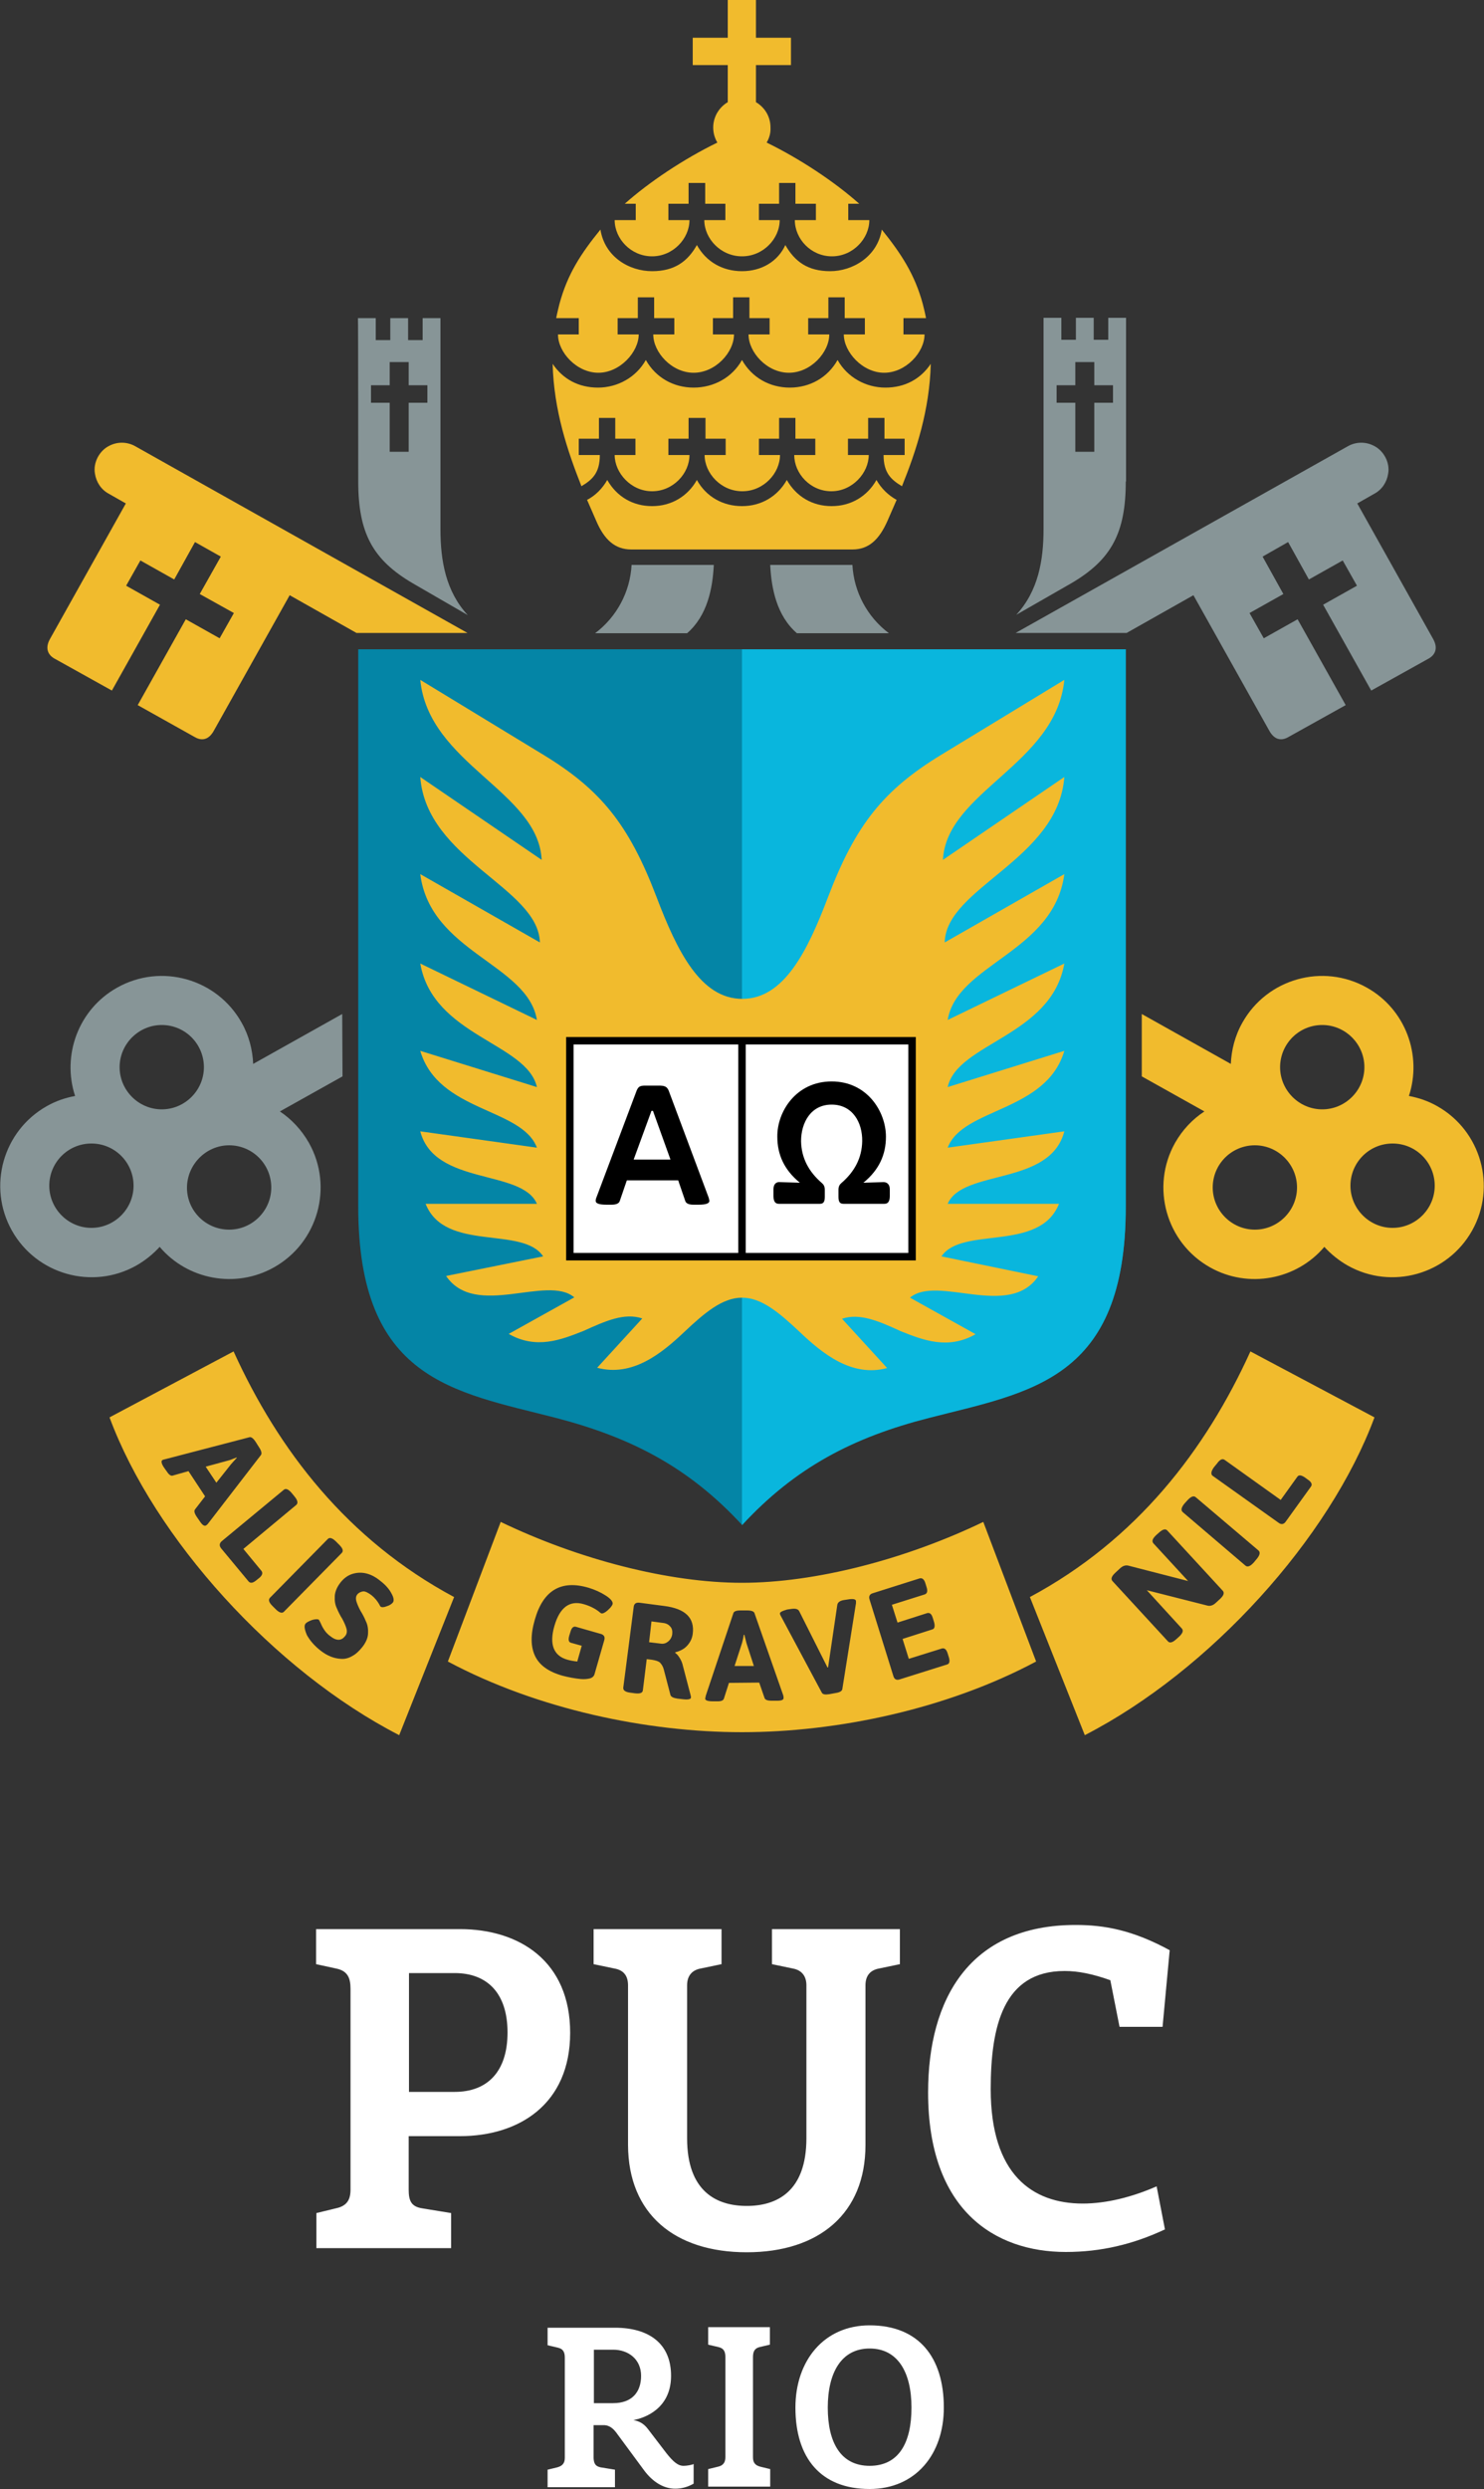
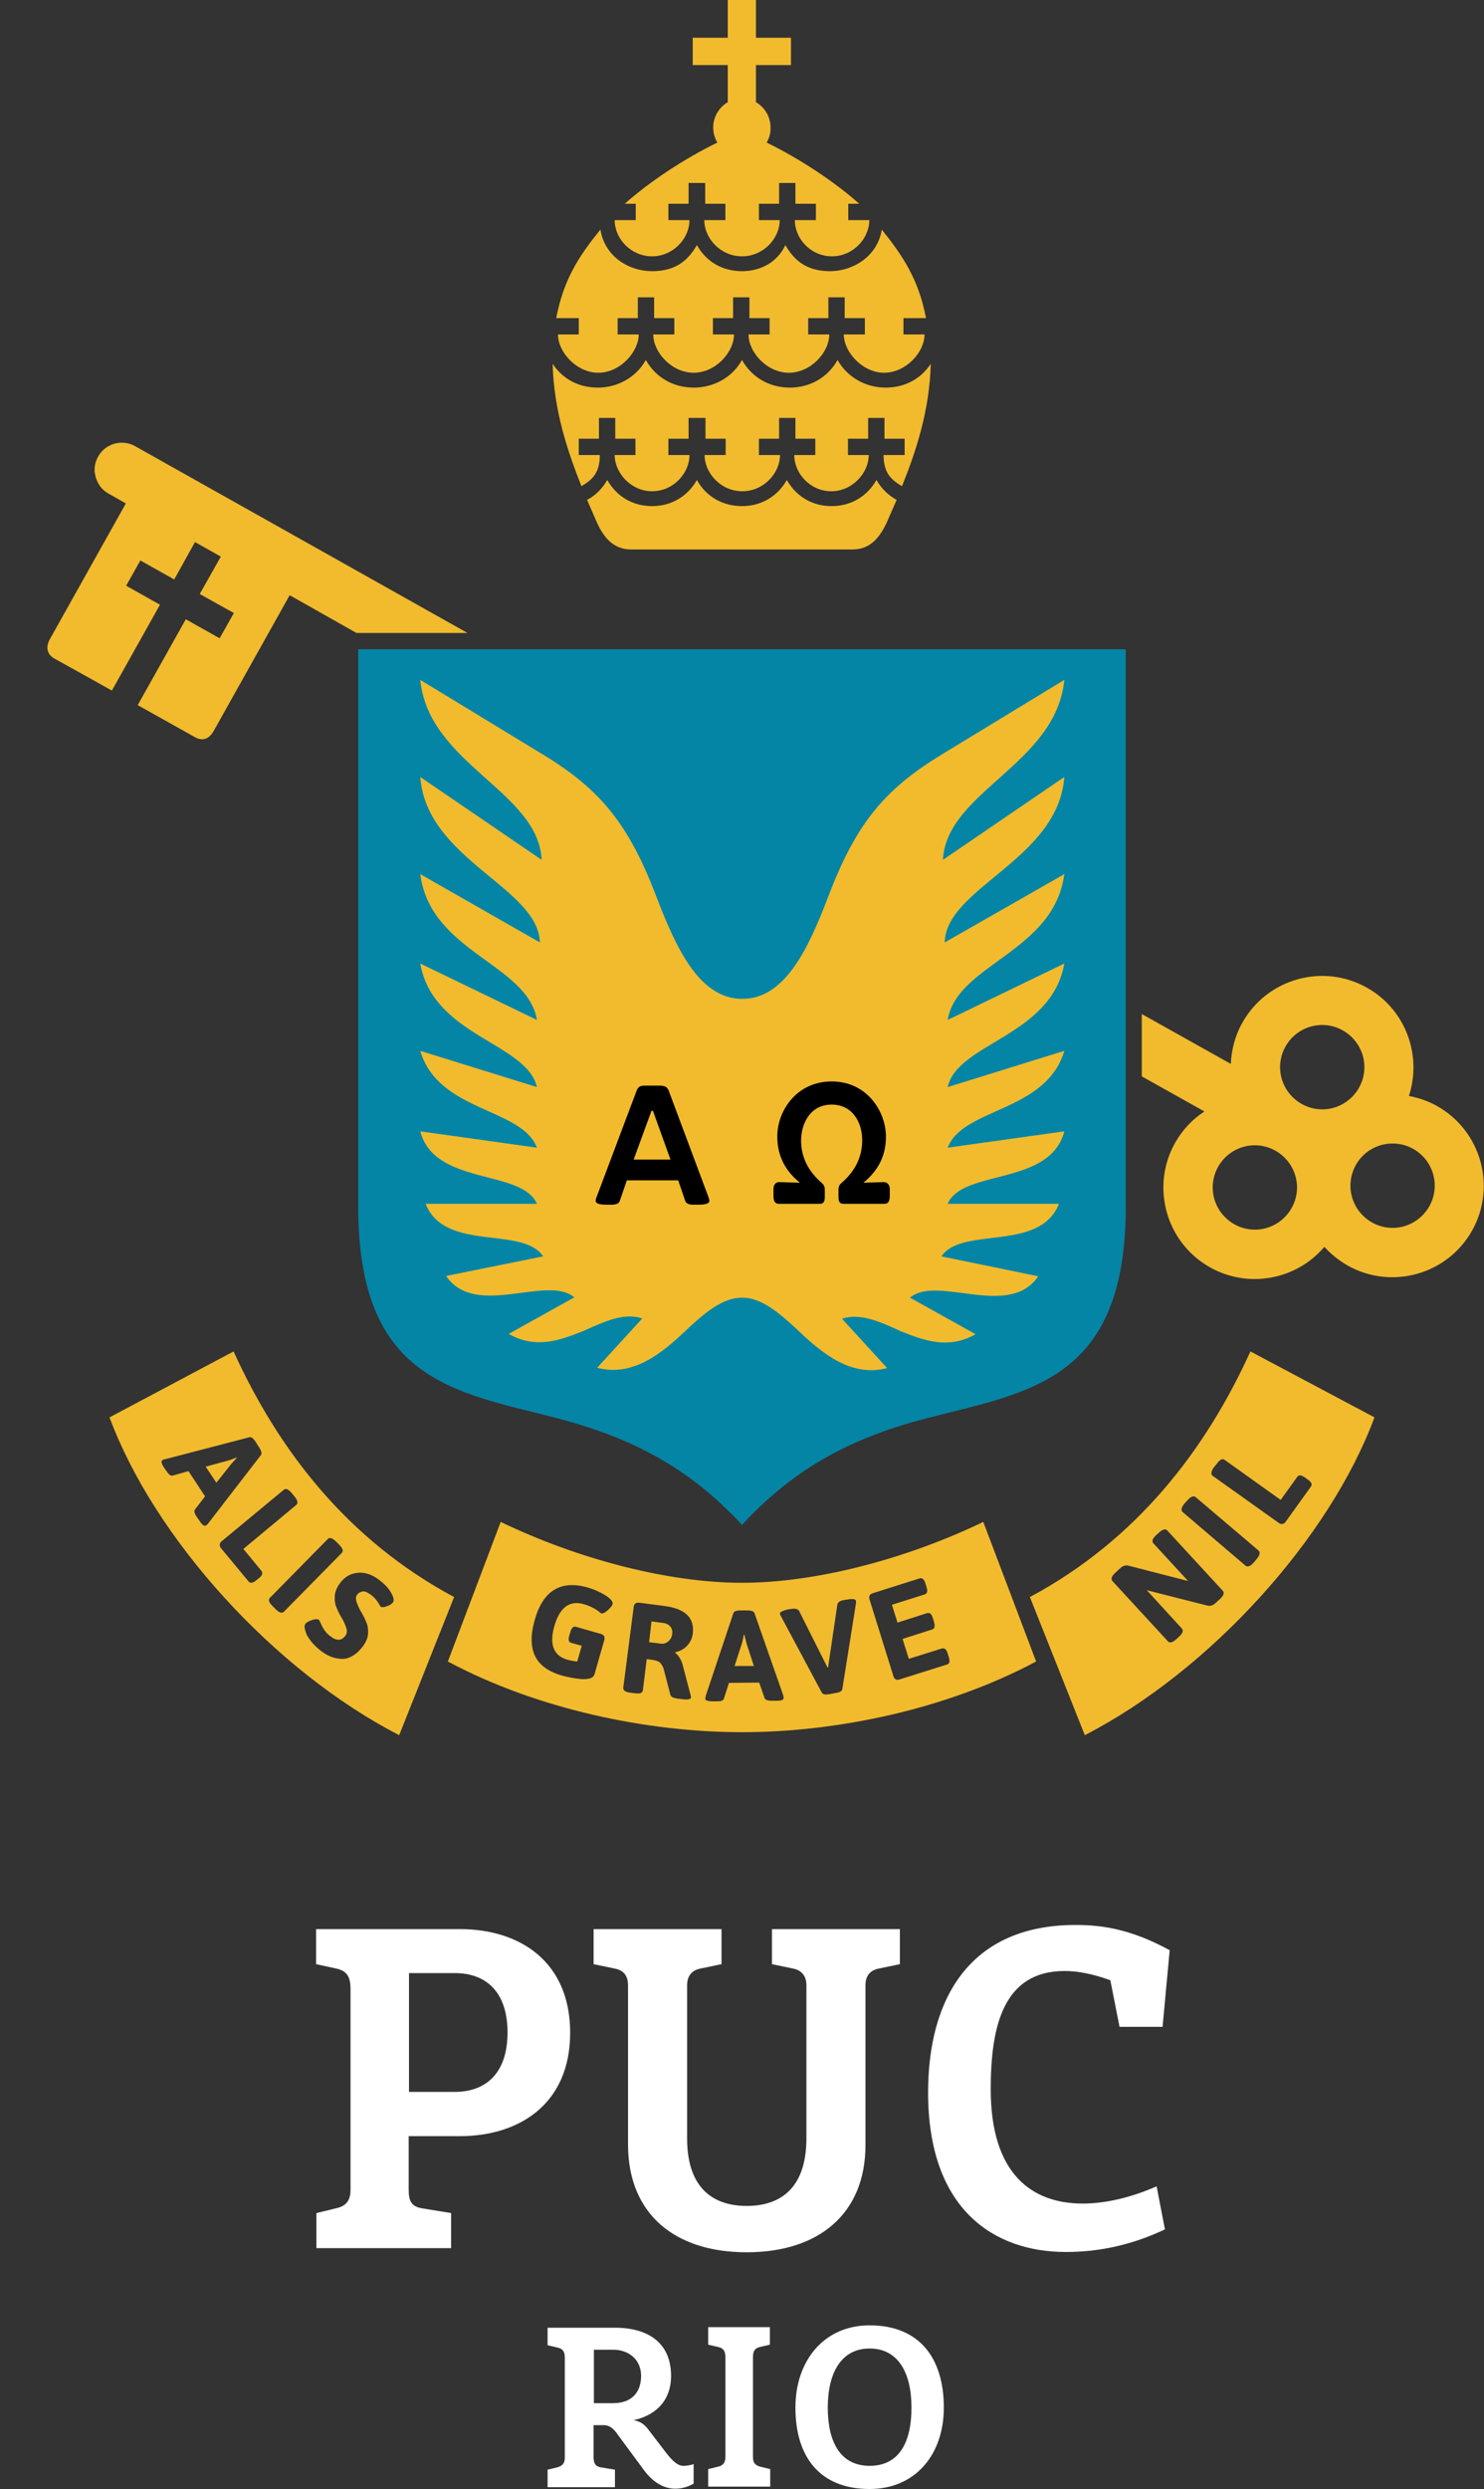
<svg xmlns="http://www.w3.org/2000/svg" version="1.1" id="Layer_2_00000014620134177475739830000002222448435769818755_" x="0px" y="0px" viewBox="0 0 500 838" style="enable-background:new 0 0 500 838;" xml:space="preserve">
  <rect x="0" y="0" width="500" height="838" fill="#333333" stroke="none" />
  <style type="text/css">
	.st0{fill-rule:evenodd;clip-rule:evenodd;fill:#FFFFFF;}
	.st1{fill-rule:evenodd;clip-rule:evenodd;fill:#0485A6;}
	.st2{fill-rule:evenodd;clip-rule:evenodd;fill:#09B6DD;}
	.st3{fill-rule:evenodd;clip-rule:evenodd;fill:#879597;}
	.st4{fill-rule:evenodd;clip-rule:evenodd;fill:#F1BB2D;}
	.st5{fill-rule:evenodd;clip-rule:evenodd;fill:#FFFFFF;stroke:#000000;stroke-width:2.51;stroke-miterlimit:10;}
	.st6{fill-rule:evenodd;clip-rule:evenodd;}
</style>
  <g id="Layer_1-2">
    <path class="st0" d="M118.1,737.2c0,3.4-1.2,5.5-4.9,6.3l-6.6,1.6v11.8H152v-11.8l-9.8-1.6c-3.7-0.6-4.5-2.6-4.5-6.3v-18H155   c19.8,0,37.1-10.7,37.1-34.8S175,649.5,155,649.5h-48.5v11.8l6.9,1.5c3.7,0.8,4.7,3.1,4.7,6.8L118.1,737.2L118.1,737.2z M171,684.3   c0,13.2-6.8,20-17.8,20h-15.4v-40h15.4C164.2,664.3,171,671.1,171,684.3 M389.7,736.1c-8.2,3.6-16.9,5.8-24.9,5.8   c-17,0-31-9.8-31-38.5c0-20.9,4.1-39.8,24.9-39.8c4.6,0,9.5,1,15.4,3.1l3.1,15.7h14.5l2.4-25.8c-12.5-6.8-22-8.5-31.7-8.5   c-35.8,0-49.7,25-49.7,56.4c0,39.6,22.4,53.7,46.4,53.7c11.9,0,22.7-2.6,33.4-7.6L389.7,736.1L389.7,736.1z M251.6,758.3   c24.3,0,40-13,40-36.1v-53.8c0-3.5,1.9-5.1,4.4-5.6l7.2-1.5v-11.8h-43.1v11.8l7.2,1.5c2.5,0.5,4.4,2.2,4.4,5.6v51.5   c0,18-10,22.8-20.1,22.8s-20.1-4.8-20.1-22.8v-51.5c0-3.4,1.9-5.1,4.4-5.6l7.2-1.5v-11.8H200v11.8l7.2,1.5c2.6,0.5,4.4,2.1,4.4,5.6   v53.8C211.7,745.4,227.3,758.3,251.6,758.3 M293,838c15.4,0,25-11.6,25-27.4c0-16.9-8.4-27.7-25-27.7c-15.4,0-25,11.9-25,27.7   C268,827.5,276.5,838,293,838 M293,830.2c-9.7,0-14.1-7.8-14.1-19.6s4.6-19.9,14.1-19.9s14.1,8,14.1,19.9S302.8,830.2,293,830.2    M238.6,837.2v-5.9l3.3-0.8c1.8-0.4,2.5-1.5,2.5-3.2v-33.7c0-1.8-0.5-3-2.4-3.4l-3.4-0.8v-5.9h20.8v5.9l-3.4,0.8   c-1.8,0.4-2.3,1.6-2.3,3.4v33.7c0,1.7,0.6,2.7,2.5,3.2l3.3,0.8v5.9H238.6L238.6,837.2z M200,827.6l0-11.1h3.4   c2.1,0,3.4,1.4,4.3,2.6l9.3,12.6c2.8,3.8,6.5,6.2,10.5,6.2c2,0,4.1-0.5,6.2-1.7l0-6.6c-0.6,0.3-2.3,0.6-3.4,0.6   c-1.9,0-3.5-1.4-5.8-4.3l-6.2-8.1c-1.5-2-3.2-2.7-4.9-3c3.9-0.7,12.7-3.9,12.7-14.9s-7.6-16.2-18.9-16.2h-22.7v5.9l3.4,0.8   c1.9,0.4,2.4,1.6,2.4,3.4v33.7c0,1.7-0.7,2.7-2.5,3.2l-3.3,0.8v5.9h22.7v-5.9l-4.9-0.8C200.5,830.3,200.1,829.3,200,827.6    M200.1,791.1h6.5c5.1,0,9.4,3.2,9.4,8.8s-3.2,9.2-9.4,9.2h-6.5V791.1z" />
    <path class="st1" d="M250,218.6H120.7v187.6c0,58.4,32,62.3,66.3,71.1c25.5,6.6,45,16.6,63,36.1c18-19.5,37.5-29.6,63-36.1   c34.3-8.8,66.3-12.7,66.3-71.1V218.6L250,218.6L250,218.6z" />
-     <path class="st2" d="M250,513.5c18-19.5,37.5-29.6,63-36.1c34.3-8.8,66.3-12.7,66.3-71.1V218.6H250L250,513.5L250,513.5z" />
-     <path class="st3" d="M231.5,213.2c6.8-5.9,8.6-15,9-23h-27.7c-0.5,9.2-5.1,17.6-12.3,23H231.5z M268.5,213.2c-6.8-5.9-8.6-15-9-23   h27.7c0.5,9.2,5.1,17.6,12.3,23H268.5z M402.1,200.4l25.6,45.7c1.7,3,4,3.4,6.3,2.1l19.4-10.8l-16.2-28.9l-11.4,6.4l-4.8-8.5   l11.4-6.4l-7-12.6l8.6-4.9l7,12.6l11.4-6.4l4.8,8.5l-11.4,6.4l16.2,28.9l19.4-10.8c2.1-1.2,3.2-3.4,1.5-6.5l-25.6-45.7l5.8-3.3   c2.6-1.4,4.2-4,4.6-6.7c0.7-3.7-1.5-7.9-5-9.5c-2.6-1.3-5.8-1.3-8.5,0.2l-112,62.9h37.4L402.1,200.4L402.1,200.4L402.1,200.4z    M77.2,385.6c7.9,0,14.2,6.4,14.2,14.2s-6.4,14.2-14.2,14.2S63,407.7,63,399.9S69.4,385.6,77.2,385.6L77.2,385.6z M30.8,385   c7.9,0,14.2,6.4,14.2,14.2s-6.4,14.2-14.2,14.2s-14.2-6.4-14.2-14.2S22.9,385,30.8,385C30.8,385,30.8,385,30.8,385z M54.5,345.1   c7.9,0,14.2,6.4,14.2,14.2s-6.4,14.2-14.2,14.2s-14.2-6.4-14.2-14.2S46.7,345.1,54.5,345.1L54.5,345.1z M115.3,341.4l-30,16.8   c-0.2-4.7-1.4-9.5-3.9-13.9c-8.3-14.8-27.1-20.1-41.9-11.8c-13.1,7.3-18.7,22.8-14.2,36.5c-3.3,0.6-6.5,1.7-9.5,3.4   c-14.8,8.3-20.1,27.1-11.8,41.9c8.3,14.8,27.1,20.1,41.9,11.8c3-1.7,5.7-3.9,7.9-6.3c9.3,11,25.5,14.2,38.5,6.9   c14.8-8.3,20.1-27.1,11.8-41.9c-2.5-4.4-5.9-8-9.8-10.6l21.1-11.8L115.3,341.4L115.3,341.4L115.3,341.4z M368.7,152.1h-6.4v-16.5   h-6.3v-5.9h6.3v-7.8h6.4v7.8h6.3v5.9h-6.3V152.1L368.7,152.1z M379.3,162.1c0,17.4-4.9,26.4-18.4,34.3L342.4,207   c7.4-8,9.2-18.3,9.2-28.9v-71.1h6v7.4h4.9v-7.4h6v7.4h4.9v-7.4h6V162.1L379.3,162.1z M131.3,152.1v-16.5H125v-5.9h6.3v-7.8h6.4v7.8   h6.3v5.9h-6.3v16.5H131.3z M120.7,162.1c0,17.4,4.9,26.4,18.4,34.3l18.5,10.7c-7.4-8-9.2-18.3-9.2-28.9v-71.1h-6v7.4h-4.9v-7.4h-6   v7.4h-4.9v-7.4h-6C120.7,107.1,120.7,162.1,120.7,162.1z" />
    <path class="st4" d="M102.9,546.7c0.4-0.5,1.2-0.9,2.3-1.3c1.1-0.3,1.8-0.3,2.2-0.1c0.1,0.1,0.3,0.5,0.6,1.1   c0.8,1.9,1.8,3.4,3.2,4.4c2.1,1.7,3.8,1.7,5.1,0c0.6-0.7,0.7-1.6,0.4-2.6c-0.3-1-0.8-2.1-1.4-3.2c-0.7-1.1-1.3-2.3-1.8-3.5   c-0.6-1.2-0.8-2.6-0.7-4.2c0.1-1.5,0.8-3.1,2-4.6c1.2-1.5,2.7-2.5,4.3-2.9c3-0.8,6.1,0,9.1,2.5c1.7,1.3,3,2.8,3.7,4.2   c0.8,1.4,0.9,2.4,0.5,3c-0.4,0.5-1.1,1-2.1,1.3c-1,0.4-1.7,0.4-2.1,0.1c-0.1-0.1-0.2-0.3-0.4-0.7c-0.6-1.1-1.5-2.2-2.6-3.1   c-1.2-0.9-2.2-1.4-2.9-1.3s-1.4,0.4-1.9,1c-0.5,0.6-0.6,1.4-0.3,2.4c0.3,1,0.8,2.1,1.4,3.2c0.7,1.1,1.3,2.3,1.8,3.5   c0.6,1.2,0.8,2.7,0.7,4.2c-0.1,1.5-0.8,3-1.9,4.4s-2.3,2.5-3.5,3.1c-1.2,0.7-2.5,1-3.7,0.9c-2.3-0.1-4.6-1-6.8-2.7   c-2.2-1.7-3.7-3.5-4.7-5.3C102.6,548.6,102.4,547.4,102.9,546.7L102.9,546.7L102.9,546.7z M91,537.9c-0.7,0.7-0.4,1.6,0.8,2.8   l1.1,1.1c1.2,1.2,2.2,1.5,2.8,0.8l19.4-19.7c0.7-0.7,0.4-1.6-0.8-2.8l-1.1-1.1c-1.2-1.2-2.2-1.5-2.8-0.8L91,537.9L91,537.9   L91,537.9z M74.7,518.9l20.9-17.3c0.7-0.6,1.6-0.2,2.7,1.1l0.9,1.1c1.1,1.3,1.3,2.3,0.6,2.9L82,521.5l6.1,7.4   c0.5,0.7,0.3,1.5-0.8,2.4l-1,0.8c-1.1,0.9-1.9,1-2.5,0.4l-9.3-11.2C73.8,520.4,73.9,519.6,74.7,518.9L74.7,518.9L74.7,518.9z    M69.3,493.8l3.6,5.4l5-6.3l1.9-2.1l-0.1-0.1c-1.3,0.5-2.2,0.9-2.7,1L69.3,493.8L69.3,493.8L69.3,493.8z M54.7,491.6   c-0.5,0.3-0.3,1.3,0.7,2.7l1,1.4c0.6,0.9,1.3,1.3,1.8,1.1l5.3-1.5l5.6,8.5l-3.4,4.4c-0.4,0.5-0.2,1.3,0.6,2.5l1.1,1.6   c0.8,1.2,1.5,1.6,2,1.3c0.2-0.1,0.4-0.3,0.6-0.5l17.9-23.2c0.4-0.5,0.2-1.4-0.6-2.6l-1.2-1.9c-0.8-1.2-1.5-1.7-2.1-1.5l-28.4,7.4   C55.1,491.4,54.8,491.5,54.7,491.6L54.7,491.6L54.7,491.6z M134.5,584.2l18.5-46.5c-36-19.3-59.2-49.5-74.3-82.7l-41.8,22.2   C52,517.9,92.3,562.5,134.5,584.2L134.5,584.2z M365.5,584.2l-18.5-46.5c36-19.3,59.2-49.5,74.3-82.7l41.8,22.2   C448,517.9,407.7,562.5,365.5,584.2L365.5,584.2L365.5,584.2z M430.8,512.7c0.9,0.7,1.8,0.5,2.4-0.4l8.5-11.8   c0.5-0.7,0.2-1.5-1-2.3l-1.1-0.8c-1.2-0.8-2-0.9-2.5-0.2l-5.6,7.8l-18.9-13.5c-0.8-0.5-1.6-0.1-2.6,1.3L409,494   c-1,1.4-1.1,2.4-0.4,2.9L430.8,512.7L430.8,512.7L430.8,512.7z M419.6,527.1c0.7,0.6,1.6,0.3,2.8-1l1-1.2c1.1-1.3,1.3-2.3,0.6-2.9   l-21.1-17.9c-0.7-0.6-1.6-0.3-2.8,1l-1,1.1c-1.1,1.3-1.3,2.3-0.6,2.9L419.6,527.1L419.6,527.1L419.6,527.1z M393.5,552.6   c0.6,0.7,1.6,0.4,2.8-0.7l0.9-0.8c1.3-1.2,1.6-2.1,1-2.8l-11.8-12.9l20.5,5.2c0.9,0.2,1.9-0.1,2.9-1.1l1.2-1.1   c1.3-1.2,1.6-2.1,1-2.8l-18.7-20.3c-0.6-0.7-1.6-0.4-2.8,0.7l-0.9,0.8c-1.3,1.2-1.6,2.1-1,2.8l11.7,12.7l-20.2-5.2   c-0.9-0.2-1.9,0.1-2.9,1.1l-1.4,1.3c-1.3,1.2-1.6,2.1-1,2.8L393.5,552.6L393.5,552.6L393.5,552.6z M250,583.2   c-31.9,0-68.9-7.7-99.1-23.8l17.8-47c26.2,12.6,56.6,20.5,81.3,20.5s55.1-7.9,81.3-20.5l17.8,47C318.9,575.5,281.9,583.2,250,583.2   L250,583.2L250,583.2z M301,564.3c0.3,1.1,1.1,1.5,2.2,1.1l15.9-5c0.8-0.2,1-1.1,0.6-2.4l-0.4-1.3c-0.4-1.3-1-1.9-1.9-1.7   l-11.2,3.5l-2.1-6.7l10-3.2c0.8-0.2,1-1.1,0.6-2.5l-0.4-1.3c-0.4-1.4-1-1.9-1.9-1.7l-10,3.2l-1.9-6l11.1-3.5c0.8-0.3,1-1.1,0.6-2.4   l-0.4-1.3c-0.4-1.3-1-1.9-1.9-1.7l-15.8,5c-1.1,0.3-1.5,1.1-1.1,2.2L301,564.3L301,564.3L301,564.3z M262.8,543.4   c0,0.1,0.1,0.4,0.3,0.7l13.8,25.8c0.3,0.6,1.2,0.7,2.5,0.5l2.2-0.4c1.4-0.2,2.1-0.7,2.2-1.3l4.6-28.9c0-0.3,0-0.6,0-0.8   c-0.1-0.6-1-0.8-2.7-0.5l-1.3,0.2c-1.4,0.2-2.2,0.8-2.3,1.7l-3.1,21l-0.2,0l-9.5-18.9c-0.4-0.8-1.3-1-2.7-0.8l-1.4,0.2   C263.5,542.4,262.6,542.8,262.8,543.4L262.8,543.4L262.8,543.4z M247.5,560.9l6.5,0l-2.5-7.7l-0.7-2.8h-0.2   c-0.2,1.4-0.5,2.3-0.6,2.8L247.5,560.9L247.5,560.9L247.5,560.9z M237.6,571.9c0,0.6,0.9,0.9,2.6,0.9h1.7c1.1,0,1.8-0.3,2-0.9   l1.7-5.3l10.2-0.1l1.8,5.2c0.2,0.6,1,0.9,2.4,0.9h1.9c1.4,0,2.2-0.3,2.1-1c0-0.2,0-0.5-0.1-0.8l-9.7-27.7c-0.2-0.6-1.1-0.9-2.5-0.9   l-2.2,0c-1.4,0-2.2,0.3-2.4,0.9l-9.3,27.8C237.7,571.5,237.6,571.8,237.6,571.9L237.6,571.9L237.6,571.9z M218.7,552.9l4.1,0.5   c0.9,0.1,1.7-0.2,2.4-0.8c0.7-0.6,1.2-1.5,1.3-2.5c0.1-1-0.1-1.9-0.7-2.5c-0.6-0.7-1.4-1.1-2.5-1.2l-3.8-0.5L218.7,552.9   L218.7,552.9L218.7,552.9z M210,568.2c-0.1,0.9,0.7,1.5,2.4,1.7l1.5,0.2c1.7,0.2,2.6-0.1,2.7-1l1.3-10.5l1.7,0.2   c1.3,0.2,2.2,0.5,2.7,0.9c0.5,0.5,1,1.2,1.3,2.2l2.3,8.8c0.2,0.6,1,1,2.4,1.2l1.8,0.2c1.7,0.2,2.6,0,2.7-0.5c0-0.2,0-0.5-0.1-0.8   l-2.6-9.9c-0.2-1-0.6-1.9-1.1-2.7s-1-1.4-1.5-1.7l0-0.2c1.6-0.4,3-1.1,4-2.2c1-1.1,1.7-2.4,1.9-4c0.7-5.4-2.5-8.5-9.6-9.4l-8.4-1.1   c-1.1-0.1-1.8,0.3-1.9,1.5L210,568.2L210,568.2L210,568.2z M180.2,545.3c-1.5,5.1-1.4,9.2,0.1,12.3s4.6,5.3,9.3,6.6   c1.9,0.5,4,0.9,6.1,1.1c1.1,0.1,2.2,0,3-0.2s1.4-0.7,1.6-1.4l3.3-11.5c0.3-1.1-0.1-1.8-1.2-2.1l-8.4-2.4c-0.8-0.2-1.4,0.3-1.8,1.7   l-0.4,1.3c-0.4,1.4-0.2,2.2,0.6,2.4l3.6,1l-1.5,5.3c-1.1-0.1-2.2-0.3-3.3-0.6c-4.7-1.3-6.2-5.2-4.4-11.4c1.8-6.2,5.1-8.7,9.9-7.3   c2.1,0.6,3.8,1.5,5.1,2.5c0.4,0.4,0.8,0.6,0.8,0.6c0.5,0.1,1.2-0.2,2.1-1s1.5-1.5,1.7-2.1c0.2-0.8-0.6-1.8-2.3-2.9s-3.7-2-5.7-2.6   C189.1,531.8,183,535.4,180.2,545.3L180.2,545.3L180.2,545.3z M384.7,341.4l30,16.8c0.2-4.7,1.4-9.5,3.9-13.9   c8.3-14.8,27.1-20.1,41.9-11.8c13.1,7.3,18.7,22.8,14.2,36.5c3.3,0.6,6.5,1.7,9.5,3.4c14.8,8.3,20.1,27.1,11.8,41.9   c-8.3,14.8-27.1,20.1-41.9,11.8c-3-1.7-5.7-3.9-7.9-6.3c-9.3,11-25.5,14.2-38.5,6.9c-14.8-8.3-20.1-27.1-11.8-41.9   c2.5-4.4,5.9-8,9.9-10.6l-21.1-11.8L384.7,341.4L384.7,341.4L384.7,341.4z M97.6,200.4L72,246.1c-1.7,3-4,3.4-6.3,2.1l-19.3-10.8   l16.2-28.9l11.4,6.4l4.8-8.5L67.3,200l7.1-12.6l-8.7-4.9l-7,12.6l-11.4-6.4l-4.8,8.5l11.4,6.4l-16.2,28.9l-19.4-10.8   c-2.1-1.2-3.2-3.4-1.5-6.5l25.6-45.7l-5.8-3.3c-2.6-1.4-4.2-4-4.6-6.7c-0.7-3.7,1.5-7.9,5-9.5c2.6-1.3,5.8-1.3,8.5,0.2l112,62.9   h-37.4L97.6,200.4L97.6,200.4L97.6,200.4z M250,170.4c-6.5,0-12.1-3.2-15.2-8.8c-3.1,5.5-8.6,8.8-15.1,8.8s-11.9-3.2-15.1-8.8   c-1.6,2.8-3.9,5.2-6.8,6.7l3.1,7.1c2.7,6.3,6.3,9.6,11.8,9.6h74.5c5.5,0,9-3.3,11.8-9.6l3.1-7.1c-2.9-1.6-5.2-3.9-6.8-6.7   c-3.1,5.5-8.6,8.8-15.1,8.8s-11.9-3.2-15.1-8.8C262,167.1,256.5,170.4,250,170.4L250,170.4L250,170.4z M250,121.2   c3.3,5.9,9.3,9.3,16.1,9.3s12.8-3.4,16.1-9.3c3.3,5.9,9.6,9.3,16.1,9.3s11.8-2.8,15.3-8c-0.4,15.6-4.9,29.3-9.7,41.2   c-3.7-2.2-6.2-4.5-6.2-10.5h7.1v-5.5h-6.8v-7h-5.5v7h-6.8v5.5h7c0,6-5.5,12.2-12.6,12.2s-12.5-6-12.5-12.2h7.1v-5.5H268v-7h-5.5v7   h-6.8v5.5h7.1c0,6.1-5.5,12.2-12.7,12.2s-12.7-6.1-12.7-12.2h7.1v-5.5h-6.8v-7H232v7h-6.8v5.5h7.1c0,6.2-5.5,12.2-12.6,12.2   s-12.6-6.2-12.6-12.2h7v-5.5h-6.8v-7h-5.5v7h-6.8v5.5h7.1c0,6-2.5,8.3-6.2,10.5c-4.7-11.9-9.3-25.5-9.7-41.2c3.5,5.2,8.8,8,15.3,8   s12.8-3.4,16.1-9.3c3.3,5.9,9.3,9.3,16.1,9.3S246.7,127.1,250,121.2L250,121.2L250,121.2z M250,91.3c-6.6,0-12.1-3.2-15.2-8.8   c-3.1,5.5-7.5,8.8-15.1,8.8s-15.9-4.7-17.4-14c-6.6,8.1-11.1,15-13.8,25c-0.4,1.6-0.8,3.2-1.1,4.8h7.6v5.5H188   c0,6,6.3,12.9,13.6,12.9s13.6-7,13.6-12.9h-7.1v-5.5h6.8v-7h5.5v7h6.8v5.5h-7.1c0,6,6.2,12.9,13.6,12.9s13.6-6.9,13.6-12.9h-7.1   v-5.5h6.8v-7h5.5v7h6.8v5.5h-7.1c0,6,6.2,12.9,13.6,12.9s13.6-6.9,13.6-12.9h-7.1v-5.5h6.8v-7h5.5v7h6.8v5.5h-7.1   c0,5.9,6.3,12.9,13.6,12.9s13.6-6.9,13.6-12.9h-7.1v-5.5h7.6c-0.3-1.6-0.7-3.2-1.1-4.8c-2.7-9.9-7.2-16.8-13.8-25   c-1.5,9.2-9.9,14-17.4,14s-11.9-3.2-15.1-8.8C262.1,88,256.6,91.3,250,91.3L250,91.3L250,91.3z M258.3,48   c11.3,5.5,23,13.3,31.2,20.6h-3.7v5.5h7.1c0,6.2-5.5,12.2-12.6,12.2s-12.5-5.9-12.5-12.2h7.1v-5.5H268v-7h-5.5v7h-6.8v5.5h7   c0,6.2-5.5,12.2-12.7,12.2s-12.7-6-12.7-12.2h7.1v-5.5h-6.8v-7H232v7h-6.8v5.5h7.1c0,6.2-5.5,12.2-12.6,12.2s-12.6-5.9-12.6-12.2   h7.1v-5.5h-3.7c8.2-7.3,19.9-15.1,31.2-20.6c-0.9-1.5-1.4-3.2-1.4-5.1c0-3.6,2-6.8,4.9-8.5V21.9h-11.8v-9.2h11.8V0h9.5v12.7h11.8   v9.2h-11.8v12.5c2.9,1.7,4.9,4.8,4.9,8.5C259.7,44.8,259.2,46.5,258.3,48L258.3,48L258.3,48z M422.8,385.6   c-7.9,0-14.2,6.4-14.2,14.2s6.4,14.2,14.2,14.2s14.2-6.4,14.2-14.2S430.6,385.6,422.8,385.6L422.8,385.6z M469.2,385   c-7.9,0-14.2,6.4-14.2,14.2s6.4,14.2,14.2,14.2s14.2-6.4,14.2-14.2S477.1,385,469.2,385L469.2,385z M445.5,345.1   c-7.9,0-14.2,6.4-14.2,14.2s6.4,14.2,14.2,14.2s14.2-6.4,14.2-14.2S453.3,345.1,445.5,345.1L445.5,345.1z M250,436.9   c-6.6,0-12.6,5.1-19.4,11.5c-7.6,7.2-17.5,15.3-29.4,12.1l15.2-16.6c-6-2-12.3,0.8-19.8,4.2c-7.6,3-15.9,6.3-25.2,1l22.1-12.3   c-9.2-7.8-33.3,7.3-43.2-7.2L183,423c-6.9-10.4-33.1-1.3-39.6-17.7h37.5c-5.1-11.8-34.5-6-39.3-24.4l39.3,5.5   c-5.1-13.5-33.2-11.9-39.3-32.6l39.3,12.2c-3.4-14.9-35-17.1-39.3-41.6l39.3,19c-3.1-18.9-35.9-22.7-39.3-49.1l40.3,23   c-0.5-18.5-38.2-27.8-40.3-55.7l40.9,27.9c-1.1-23.1-38.1-32.2-40.9-60.6l41.6,25.3c19.2,11.7,28.7,23.4,38,47.8   c7,18.4,14.9,34.3,28.9,34.3s21.9-15.9,28.9-34.3c9.3-24.4,18.7-36,38-47.8l41.6-25.3c-2.8,28.5-39.7,37.5-40.9,60.6l40.9-27.9   c-2.1,27.9-39.9,37.2-40.3,55.7l40.3-23c-3.5,26.4-36.2,30.2-39.3,49.1l39.3-19c-4.3,24.5-36,26.7-39.3,41.6l39.3-12.2   c-6.1,20.7-34.2,19.1-39.3,32.6l39.3-5.5c-4.8,18.5-34.2,12.6-39.3,24.4h37.5c-6.5,16.4-32.7,7.4-39.6,17.7l32.6,6.7   c-9.8,14.5-34-0.6-43.2,7.2l22.1,12.3c-9.3,5.3-17.6,2-25.2-1c-7.4-3.4-13.8-6.2-19.8-4.2l15.2,16.6c-11.9,3.2-21.8-4.9-29.4-12.1   C262.6,442,256.6,436.9,250,436.9L250,436.9z" />
-     <path class="st5" d="M192,350.4h115.3v72.7H192L192,350.4L192,350.4z M250,423.1v-72.7" />
    <path class="st6" d="M217.6,365.5c-1.8,0-2.5,0.2-3.1,1.7l-13.6,36.1c-0.2,0.5-0.2,0.9-0.2,1c0,0.9,1.2,1.3,3.7,1.3h1.6   c1.6,0,2.5-0.4,2.8-1.2l2.4-7h17.3l2.4,7c0.3,0.8,1.2,1.2,2.8,1.2h1.6c2.5,0,3.7-0.4,3.7-1.3c0-0.2-0.1-0.5-0.2-1l-13.5-36.1   c-0.6-1.5-1.6-1.7-3.4-1.7H217.6L217.6,365.5z M219.8,374h0.2l5.9,16.4h-12.4l6-16.4H219.8z M280.2,364.1c12,0,18.3,10.2,18.3,18.6   c0,5.9-2.2,11.1-7.6,15.5l6.8-0.2c1.1,0,2.1,0.7,2.1,2.4v2.3c0,1.9-0.7,2.6-1.8,2.6h-13.8c-1.1,0-1.7-0.5-1.7-2.3v-2.5   c0-1.1,0.5-1.8,1-2.2c4.4-3.8,6.9-8.4,7-14.1c0.1-6.2-3.2-12.3-10.3-12.3s-10.3,6.2-10.3,12.3c0.1,5.7,2.6,10.3,7,14.1   c0.5,0.4,1,1.1,1,2.2v2.5c0,1.8-0.6,2.3-1.7,2.3h-13.8c-1.1,0-1.8-0.7-1.8-2.6v-2.3c0-1.7,0.9-2.5,2.1-2.4l6.8,0.2   c-5.4-4.4-7.6-9.6-7.6-15.5C261.8,374.3,268.2,364.1,280.2,364.1L280.2,364.1z" />
  </g>
</svg>